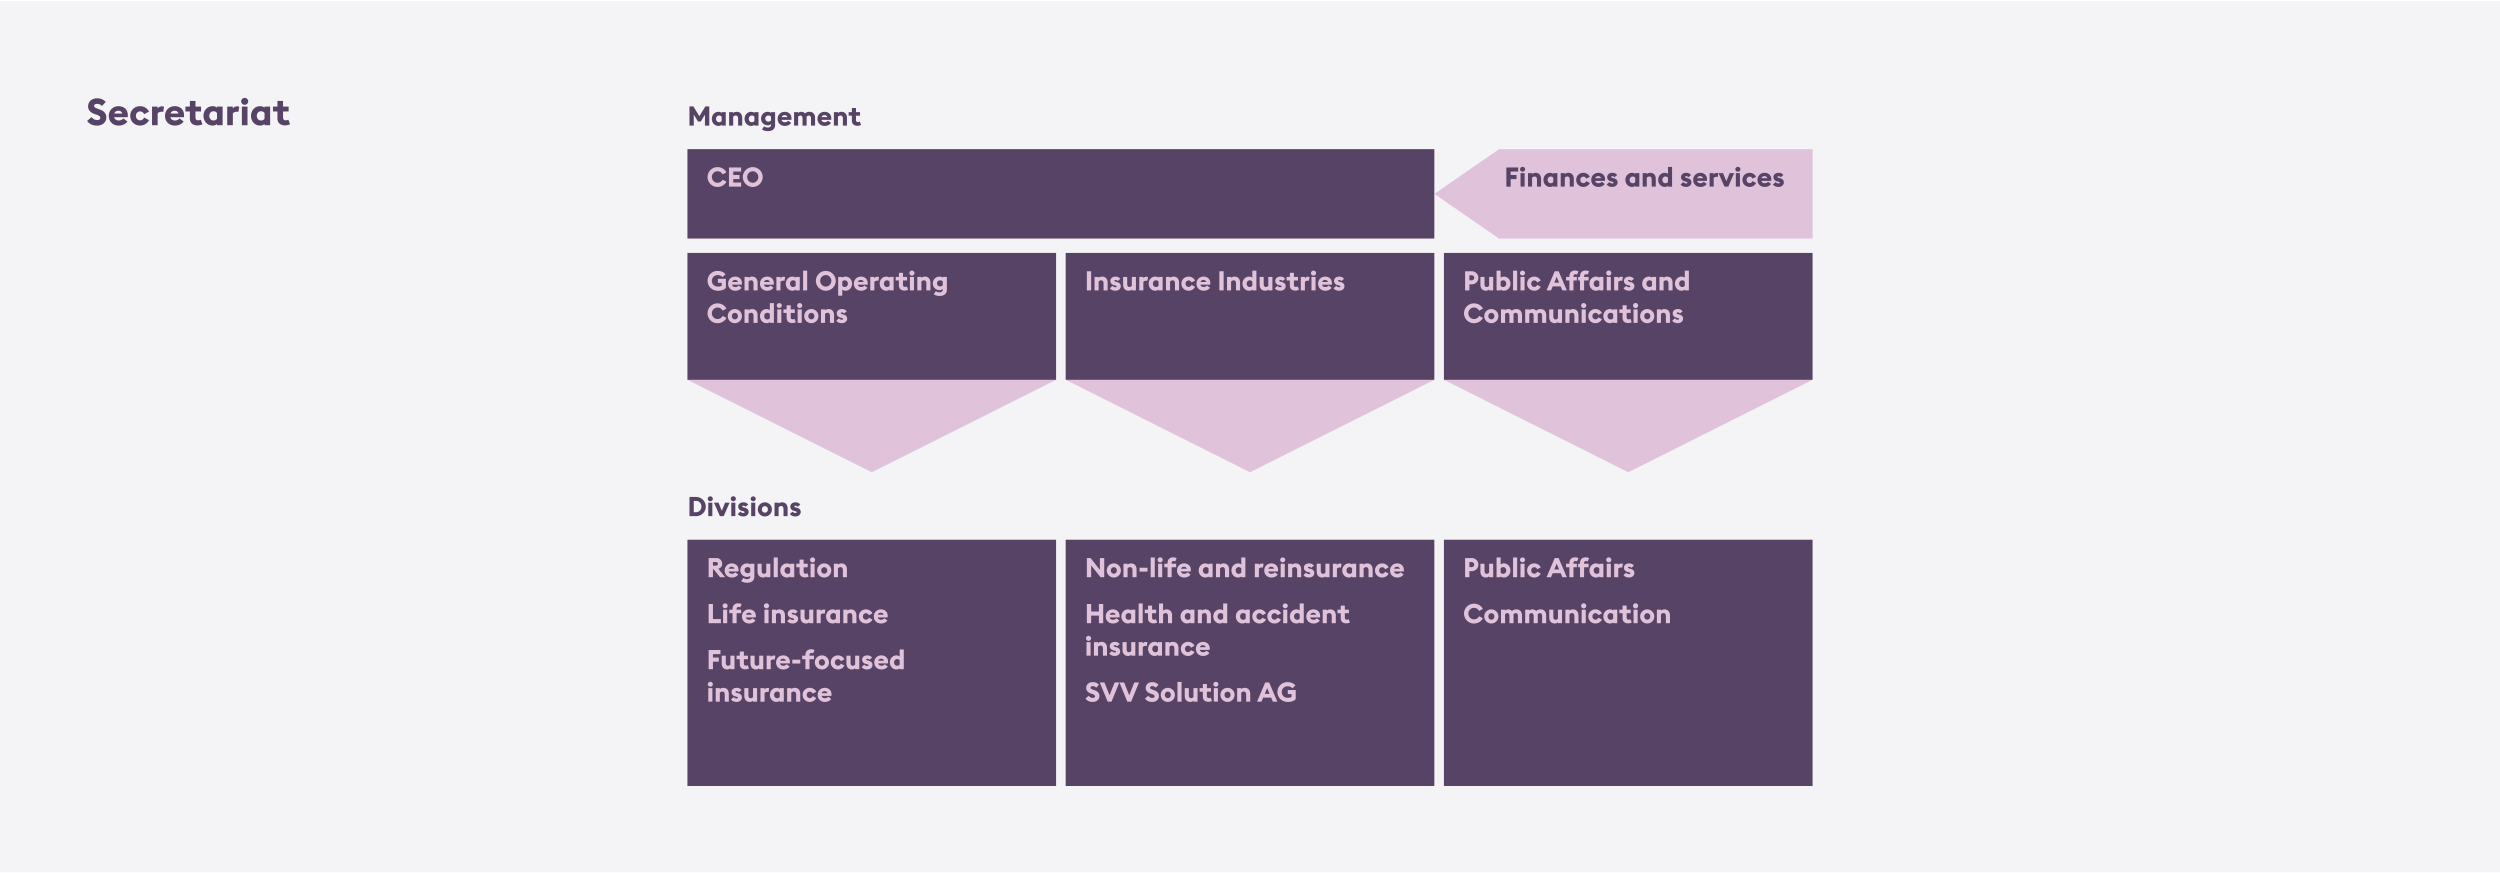
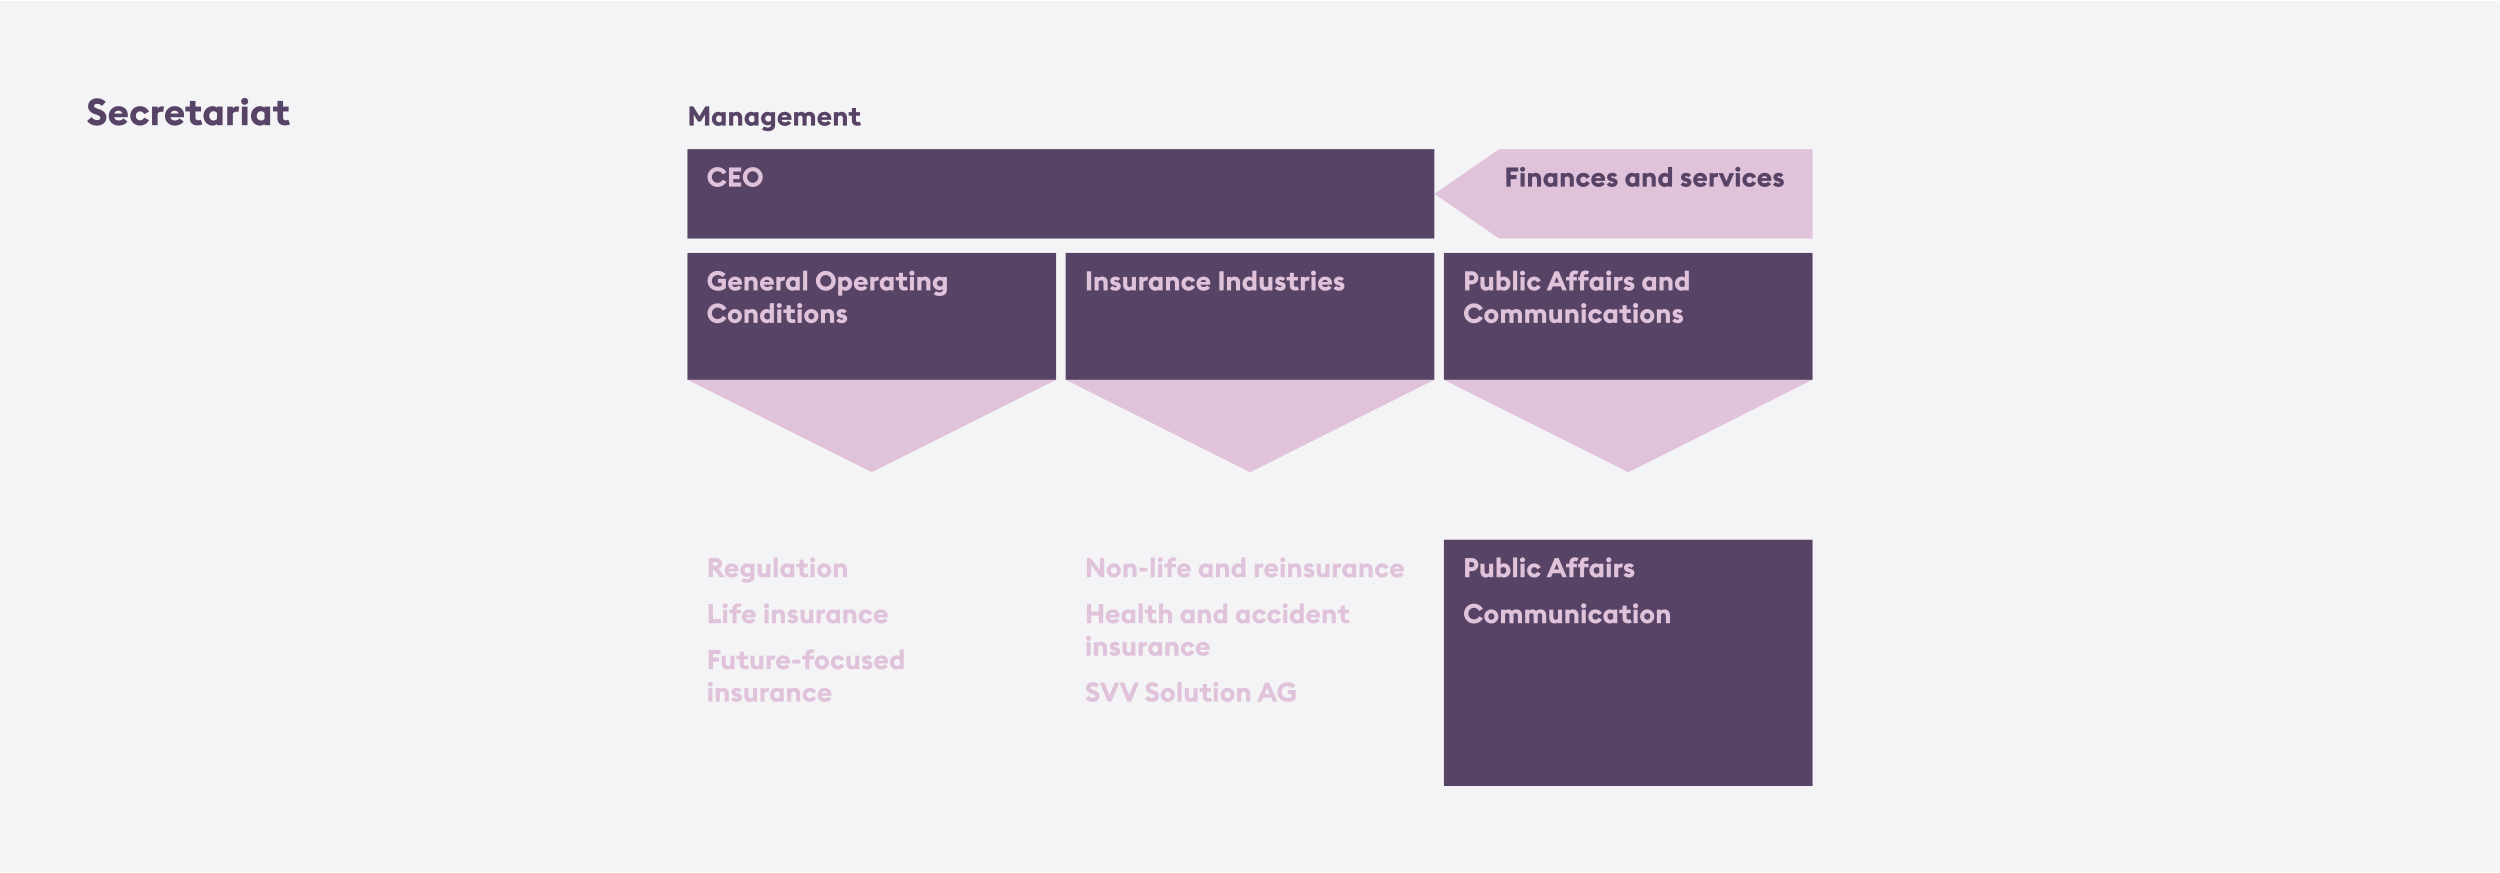
<svg xmlns="http://www.w3.org/2000/svg" viewBox="0 0 739.475 257.672" width="770" height="269">
  <defs>
    <style>.cls-1{isolation:isolate}.cls-2{fill:#e0c3da}.cls-3{fill:#f4f4f6}.cls-4{fill:#574365}</style>
  </defs>
  <g id="HG_und_Flächen">
    <path id="Pfad_112" class="cls-3" d="M0 0h739.475v257.672H0V0z" />
    <path class="cls-2" d="M536.14 43.778v26.475h-92.741l-19.14-13.238 19.14-13.237h92.74z" />
    <path id="Rechteck_103" class="cls-4" d="M203.336 43.778H424.26v26.45H203.336z" />
    <path class="cls-2" d="M369.738 139.365l54.522-27.346H315.215l54.523 27.346zM481.617 139.365l54.522-27.346H427.095l54.522 27.346zM257.858 139.365l54.523-27.346H203.336l54.522 27.346z" />
    <path id="Rechteck_103-3" class="cls-4" d="M203.336 74.48h109.045v37.539H203.336z" />
    <path id="Rechteck_103-4" class="cls-4" d="M315.215 74.48H424.26v37.539H315.215z" />
    <path id="Rechteck_103-5" class="cls-4" d="M427.095 74.48H536.14v37.539H427.095z" />
-     <path id="Rechteck_103-6" class="cls-4" d="M203.336 159.312h109.045v72.848H203.336z" />
-     <path id="Rechteck_103-7" class="cls-4" d="M315.215 159.312H424.26v72.848H315.215z" />
    <path id="Rechteck_103-8" class="cls-4" d="M427.095 159.312H536.14v72.848H427.095z" />
  </g>
  <g id="Text">
    <g class="cls-1">
      <path class="cls-4" d="M25.764 35.428l1.342-1.134c.374.561 1.045.892 1.618.892.583 0 .946-.275.946-.65 0-.395-.309-.67-1.09-.934l-.55-.187c-1.264-.43-1.968-1.189-1.968-2.256 0-1.518 1.132-2.41 2.695-2.41.945 0 1.793.298 2.518 1.08l-1.143 1.21a1.739 1.739 0 00-1.354-.65c-.472 0-.946.187-.946.594 0 .418.386.605 1.211.902l.55.198c1.133.407 1.87 1.155 1.86 2.333-.013 1.419-1.145 2.409-2.796 2.409-1.232 0-2.288-.517-2.893-1.397zM32.177 33.942c0-1.639 1.221-2.87 2.893-2.87 1.452 0 2.74.901 2.74 2.683 0 .143 0 .32-.034.583h-3.993c.099.66.715.969 1.342.969.639 0 1.123-.308 1.332-.627l1.231.924c-.516.726-1.43 1.21-2.584 1.21-1.618 0-2.927-1.1-2.927-2.872zm1.65-.692h2.332c-.142-.583-.648-.826-1.133-.826s-1.055.22-1.199.826zM38.523 33.942c0-1.683 1.31-2.87 2.927-2.87 1.145 0 2.156.648 2.63 1.605l-1.453.77c-.197-.473-.627-.825-1.177-.825-.693 0-1.254.54-1.254 1.32s.56 1.32 1.254 1.32c.55 0 .98-.351 1.177-.825l1.452.77c-.473.958-1.484 1.607-2.629 1.607-1.617 0-2.927-1.189-2.927-2.872zM44.97 31.192h1.66v.616c.178-.385.673-.682 1.223-.682.296 0 .56.066.67.11l-.252 1.551a1.39 1.39 0 00-.462-.066c-.386 0-.903.121-1.178.495v3.477H44.97v-5.501zM48.809 33.942c0-1.639 1.221-2.87 2.893-2.87 1.452 0 2.74.901 2.74 2.683 0 .143 0 .32-.034.583h-3.993c.099.66.715.969 1.342.969.639 0 1.123-.308 1.332-.627l1.231.924c-.516.726-1.43 1.21-2.585 1.21-1.617 0-2.926-1.1-2.926-2.872zm1.65-.692h2.332c-.143-.583-.648-.826-1.133-.826s-1.055.22-1.199.826zM56.157 34.68v-2.047h-1.32v-1.441h1.32V29.52h1.661v1.672h1.65v1.441h-1.65v1.705c0 .66.264.913.826.913.275 0 .583-.087.748-.175l.495 1.353c-.264.143-.913.33-1.486.33-1.31 0-2.244-.682-2.244-2.08zM60.183 33.942c0-1.529 1.078-2.87 2.707-2.87.55 0 1.011.197 1.297.461v-.341h1.662v5.5h-1.662v-.351c-.286.275-.748.473-1.297.473-1.63 0-2.707-1.342-2.707-2.872zm4.005.837v-1.684c-.232-.297-.529-.517-1.045-.517-.738 0-1.244.628-1.244 1.364 0 .738.506 1.365 1.244 1.365.516 0 .813-.22 1.044-.528zM67.212 31.192h1.661v.616c.177-.385.672-.682 1.222-.682.297 0 .56.066.67.11l-.252 1.551a1.39 1.39 0 00-.462-.066c-.386 0-.903.121-1.178.495v3.477h-1.661v-5.501zM71.337 29.63a1.04 1.04 0 012.079 0 1.04 1.04 0 01-2.08 0zm.209 1.562h1.661v5.5h-1.661v-5.5zM74.241 33.942c0-1.529 1.078-2.87 2.706-2.87.55 0 1.013.197 1.298.461v-.341h1.662v5.5h-1.662v-.351c-.285.275-.748.473-1.298.473-1.628 0-2.706-1.342-2.706-2.872zm4.004.837v-1.684c-.23-.297-.527-.517-1.045-.517-.737 0-1.243.628-1.243 1.364 0 .738.506 1.365 1.243 1.365.518 0 .815-.22 1.045-.528zM82.062 34.68v-2.047h-1.32v-1.441h1.32V29.52h1.66v1.672h1.651v1.441h-1.65v1.705c0 .66.264.913.825.913.275 0 .583-.087.748-.175l.495 1.353c-.264.143-.913.33-1.484.33-1.31 0-2.245-.682-2.245-2.08z" />
    </g>
    <g class="cls-1">
      <path class="cls-4" d="M203.935 31.148h1.16l1.766 2.895 1.775-2.895h1.16v5.677h-1.28V33.58l-1.231 2.03h-.832l-1.247-2.046v3.262h-1.271v-5.677zM210.55 34.826c0-1.111.784-2.087 1.968-2.087.4 0 .735.144.943.336v-.248h1.207v3.998h-1.207v-.256c-.208.2-.544.344-.943.344-1.184 0-1.967-.975-1.967-2.087zm2.911.608V34.21a.887.887 0 00-.76-.375c-.535 0-.903.456-.903.991s.368.992.904.992c.376 0 .591-.16.76-.384zM215.663 32.827h1.207v.288c.248-.232.616-.376 1.04-.376 1.039 0 1.623.728 1.623 1.807v2.28h-1.208v-2.072c0-.535-.216-.919-.68-.919-.311 0-.607.152-.775.368v2.622h-1.207v-3.998zM220.239 34.826c0-1.111.783-2.087 1.967-2.087.4 0 .735.144.943.336v-.248h1.207v3.998h-1.207v-.256c-.208.2-.544.344-.943.344-1.184 0-1.967-.975-1.967-2.087zm2.91.608V34.21a.886.886 0 00-.76-.375c-.535 0-.903.456-.903.991s.368.992.904.992c.375 0 .591-.16.759-.384zM225.39 37.944l.632-.903c.344.264.744.36 1.103.36.449 0 .936-.24.936-.776v-.231c-.208.2-.544.343-.959.343-1.144 0-1.999-.88-1.991-1.999.008-1.119.847-1.999 1.991-1.999.415 0 .751.144.959.336v-.248h1.207v3.782c0 1.455-1.135 1.847-2.126 1.847-.608 0-1.28-.136-1.751-.512zm2.671-2.686V34.21a.887.887 0 00-.76-.375c-.535 0-.943.368-.943.903s.408.904.943.904c.376 0 .592-.16.76-.384zM230.023 34.826c0-1.191.888-2.087 2.102-2.087 1.056 0 1.992.656 1.992 1.951 0 .104 0 .232-.025.424h-2.902c.072.48.52.704.976.704.463 0 .815-.224.967-.456l.896.672c-.376.528-1.04.88-1.88.88-1.175 0-2.126-.8-2.126-2.088zm1.2-.503h1.694c-.104-.424-.471-.6-.823-.6s-.767.16-.872.6zM239.884 34.778c0-.52-.143-.927-.632-.927a.835.835 0 00-.695.383c.024.12.032.208.032.328v2.263h-1.208v-2.047c0-.52-.143-.927-.63-.927-.265 0-.537.144-.665.344v2.63h-1.207v-3.998h1.207v.28c.192-.208.576-.368.928-.368.464 0 .839.184 1.12.488.23-.24.663-.488 1.286-.488 1.184 0 1.671.832 1.671 1.824v2.262h-1.207v-2.047zM241.798 34.826c0-1.191.888-2.087 2.103-2.087 1.056 0 1.991.656 1.991 1.951 0 .104 0 .232-.024.424h-2.903c.073.48.52.704.976.704.464 0 .815-.224.968-.456l.895.672c-.376.528-1.039.88-1.879.88-1.175 0-2.127-.8-2.127-2.088zm1.2-.503h1.695c-.105-.424-.472-.6-.823-.6-.353 0-.768.16-.872.6zM246.655 32.827h1.207v.288c.248-.232.615-.376 1.039-.376 1.04 0 1.623.728 1.623 1.807v2.28h-1.207v-2.072c0-.535-.216-.919-.68-.919-.311 0-.607.152-.775.368v2.622h-1.207v-3.998zM251.982 35.362v-1.487h-.96v-1.048h.96v-1.215h1.207v1.215h1.2v1.048h-1.2v1.24c0 .479.192.663.6.663.2 0 .423-.064.544-.128l.36.983c-.193.104-.664.24-1.08.24-.951 0-1.631-.496-1.631-1.511z" />
    </g>
    <g class="cls-1">
      <path class="cls-2" d="M209.284 52.033a2.937 2.937 0 012.935-2.934c1.183 0 2.166.615 2.654 1.55l-1.12.608c-.319-.567-.823-.927-1.534-.927-.928 0-1.656.784-1.656 1.703s.728 1.703 1.656 1.703c.711 0 1.215-.36 1.535-.927l1.119.608c-.488.935-1.471 1.55-2.654 1.55a2.936 2.936 0 01-2.935-2.934zM215.62 49.195h3.598v1.215h-2.326v1.015h1.846v1.216h-1.846v1.015h2.326v1.216h-3.598v-5.677zM219.724 52.033a2.937 2.937 0 012.935-2.934c1.615 0 2.934 1.319 2.934 2.934s-1.32 2.934-2.934 2.934a2.936 2.936 0 01-2.935-2.934zm4.582 0c0-.92-.728-1.703-1.647-1.703-.928 0-1.656.784-1.656 1.703s.728 1.703 1.656 1.703c.919 0 1.647-.783 1.647-1.703z" />
    </g>
    <g class="cls-1">
-       <path class="cls-4" d="M203.935 146.664h1.935c1.599 0 2.894 1.263 2.894 2.838s-1.295 2.839-2.894 2.839h-1.935v-5.677zm1.935 4.51c.96 0 1.607-.76 1.607-1.672s-.648-1.67-1.607-1.67h-.664v3.341h.664zM209.343 147.208a.756.756 0 011.511 0 .756.756 0 01-1.511 0zm.152 1.135h1.207v3.998h-1.207v-3.998zM211.19 148.343h1.336l.975 2.423.968-2.423h1.343l-1.751 3.998h-1.12l-1.75-3.998zM216.15 147.208a.756.756 0 011.512 0 .756.756 0 01-1.511 0zm.153 1.135h1.207v3.998h-1.207v-3.998zM218.215 151.709l.8-.728c.183.265.495.416.863.416.184 0 .368-.064.368-.224 0-.135-.072-.207-.488-.311l-.264-.064c-.76-.184-1.151-.672-1.135-1.312.016-.743.663-1.231 1.535-1.231.615 0 1.087.224 1.407.664l-.783.647a.771.771 0 00-.632-.32c-.152 0-.328.057-.328.209 0 .087.032.207.336.287l.368.096c.727.192 1.175.544 1.175 1.264 0 .775-.68 1.327-1.56 1.327-.695 0-1.294-.232-1.662-.72zM222.039 147.208a.756.756 0 011.51 0 .756.756 0 01-1.511 0zm.151 1.135h1.208v3.998h-1.208v-3.998zM224.143 150.342c0-1.175.951-2.087 2.103-2.087a2.086 2.086 0 110 4.174 2.086 2.086 0 01-2.103-2.087zm2.99 0c0-.568-.383-.96-.887-.96s-.888.392-.888.96.384.96.888.96.887-.392.887-.96zM229.095 148.343h1.207v.288c.248-.232.615-.376 1.04-.376 1.04 0 1.622.727 1.622 1.807v2.279h-1.207v-2.071c0-.536-.215-.92-.68-.92-.31 0-.607.152-.775.368v2.623h-1.207v-3.998zM233.623 151.709l.8-.728c.183.265.494.416.863.416.183 0 .367-.064.367-.224 0-.135-.071-.207-.487-.311l-.264-.064c-.76-.184-1.152-.672-1.136-1.312.017-.743.664-1.231 1.535-1.231.616 0 1.088.224 1.407.664l-.783.647a.77.77 0 00-.632-.32c-.152 0-.328.057-.328.209 0 .087.033.207.336.287l.368.096c.728.192 1.175.544 1.175 1.264 0 .775-.68 1.327-1.558 1.327-.696 0-1.295-.232-1.663-.72z" />
-     </g>
+       </g>
    <g class="cls-1">
      <path class="cls-2" d="M209.292 82.735c0-1.615 1.231-2.935 2.99-2.935 1.008 0 1.783.368 2.327.968l-.895.872a1.886 1.886 0 00-1.432-.608c-1.031 0-1.71.783-1.71 1.703 0 .967.679 1.703 1.79 1.703.449 0 .864-.08 1.104-.272v-.84h-1.112v-1.19h2.351v2.694c-.504.567-1.407.839-2.327.839-1.767 0-3.086-1.271-3.086-2.934zM215.364 83.574c0-1.191.888-2.087 2.103-2.087 1.055 0 1.991.656 1.991 1.951 0 .104 0 .232-.024.424h-2.903c.073.48.52.704.976.704.464 0 .815-.224.968-.456l.895.672c-.376.528-1.04.88-1.879.88-1.176 0-2.127-.8-2.127-2.088zm1.2-.503h1.695c-.105-.424-.472-.6-.824-.6s-.768.16-.872.6zM220.22 81.575h1.207v.288c.248-.232.616-.376 1.04-.376 1.039 0 1.623.728 1.623 1.807v2.28h-1.208v-2.072c0-.535-.216-.919-.68-.919-.311 0-.607.152-.775.368v2.622h-1.207v-3.998zM224.796 83.574c0-1.191.888-2.087 2.102-2.087 1.056 0 1.992.656 1.992 1.951 0 .104 0 .232-.025.424h-2.902c.072.48.52.704.975.704.464 0 .816-.224.968-.456l.896.672c-.376.528-1.04.88-1.88.88-1.175 0-2.126-.8-2.126-2.088zm1.2-.503h1.694c-.104-.424-.471-.6-.824-.6-.351 0-.767.16-.87.6zM229.651 81.575h1.208v.448c.128-.28.488-.496.888-.496.216 0 .407.048.487.08l-.183 1.128a1.008 1.008 0 00-.336-.048c-.28 0-.656.088-.856.36v2.526h-1.208v-3.998zM232.436 83.574c0-1.111.784-2.087 1.966-2.087.4 0 .737.144.945.336v-.248h1.207v3.998h-1.207v-.256c-.208.2-.544.344-.945.344-1.182 0-1.966-.975-1.966-2.087zm2.91.608v-1.224a.887.887 0 00-.76-.375c-.535 0-.902.456-.902.991s.367.992.903.992c.376 0 .592-.16.76-.384zM237.548 79.736h1.207v5.837h-1.207v-5.837zM241.331 82.735a2.937 2.937 0 012.935-2.935c1.615 0 2.934 1.32 2.934 2.935s-1.32 2.934-2.934 2.934a2.936 2.936 0 01-2.935-2.934zm4.582 0c0-.92-.727-1.703-1.647-1.703-.928 0-1.656.783-1.656 1.703s.728 1.703 1.656 1.703c.92 0 1.647-.784 1.647-1.703zM247.923 81.575h1.208v.248c.208-.192.543-.336.943-.336 1.184 0 1.967.976 1.967 2.087s-.783 2.087-1.967 2.087c-.4 0-.735-.144-.943-.344v1.808h-1.208v-5.55zm2.87 2c0-.536-.367-.992-.902-.992a.887.887 0 00-.76.375v1.224c.168.224.384.384.76.384.535 0 .903-.456.903-.992zM252.563 83.574c0-1.191.888-2.087 2.103-2.087 1.056 0 1.991.656 1.991 1.951 0 .104 0 .232-.024.424h-2.903c.073.48.52.704.976.704.464 0 .815-.224.968-.456l.895.672c-.376.528-1.04.88-1.879.88-1.175 0-2.127-.8-2.127-2.088zm1.2-.503h1.695c-.104-.424-.472-.6-.824-.6s-.768.16-.871.6zM257.419 81.575h1.208v.448c.128-.28.487-.496.888-.496.215 0 .407.048.487.08l-.184 1.128a1.008 1.008 0 00-.336-.048c-.28 0-.656.088-.855.36v2.526h-1.208v-3.998zM260.203 83.574c0-1.111.784-2.087 1.967-2.087.4 0 .736.144.944.336v-.248h1.207v3.998h-1.207v-.256c-.208.2-.544.344-.944.344-1.183 0-1.967-.975-1.967-2.087zm2.911.608v-1.224a.887.887 0 00-.76-.375c-.536 0-.903.456-.903.991s.367.992.903.992c.376 0 .592-.16.76-.384zM265.89 84.11v-1.487h-.958v-1.048h.959V80.36h1.208v1.215h1.199v1.048h-1.2v1.24c0 .479.192.663.6.663.2 0 .424-.064.544-.128l.36.983c-.193.104-.664.24-1.08.24-.952 0-1.631-.496-1.631-1.511zM268.987 80.44a.756.756 0 011.511 0 .755.755 0 01-1.51 0zm.152 1.135h1.208v3.998h-1.208v-3.998zM271.339 81.575h1.208v.288c.248-.232.615-.376 1.039-.376 1.039 0 1.623.728 1.623 1.807v2.28h-1.207v-2.072c0-.535-.216-.919-.68-.919-.311 0-.607.152-.775.368v2.622h-1.208v-3.998zM276.195 86.692l.632-.903a1.8 1.8 0 001.104.36c.447 0 .934-.24.934-.775v-.232c-.207.2-.543.343-.959.343-1.143 0-1.999-.879-1.991-1.999.008-1.119.848-1.999 1.991-1.999.416 0 .752.144.96.336v-.248h1.207v3.782c0 1.455-1.135 1.847-2.127 1.847-.607 0-1.279-.136-1.75-.512zm2.67-2.686v-1.048a.885.885 0 00-.759-.375c-.536 0-.943.368-.943.903s.407.904.943.904c.375 0 .592-.16.76-.384zM209.284 92.335a2.937 2.937 0 012.935-2.935c1.182 0 2.166.616 2.654 1.552l-1.12.608c-.32-.568-.823-.928-1.534-.928-.928 0-1.656.784-1.656 1.703s.728 1.703 1.656 1.703c.71 0 1.215-.36 1.535-.928l1.119.608c-.488.936-1.472 1.552-2.654 1.552a2.937 2.937 0 01-2.935-2.935zM215.269 93.174c0-1.175.95-2.087 2.102-2.087a2.086 2.086 0 110 4.174 2.086 2.086 0 01-2.102-2.087zm2.99 0c0-.567-.384-.96-.888-.96s-.888.393-.888.96c0 .568.384.96.888.96s.888-.392.888-.96zM220.22 91.176h1.208v.287c.248-.232.615-.376 1.039-.376 1.039 0 1.623.728 1.623 1.808v2.278h-1.207v-2.07c0-.536-.216-.92-.68-.92-.311 0-.607.152-.775.368v2.622h-1.208v-3.997zM224.796 93.174c0-1.111.783-2.087 1.967-2.087.4 0 .735.144.943.336v-2.087h1.207v5.837h-1.207v-.256c-.208.2-.544.344-.943.344-1.184 0-1.967-.975-1.967-2.087zm2.91.608V92.56a.887.887 0 00-.76-.376c-.535 0-.903.456-.903.991s.368.992.903.992c.376 0 .592-.16.76-.384zM229.756 90.04a.756.756 0 011.51 0 .756.756 0 01-1.51 0zm.151 1.136h1.208v3.997h-1.208v-3.997zM232.684 93.71v-1.487h-.96v-1.047h.96V89.96h1.207v1.216h1.199v1.047h-1.2v1.24c0 .479.193.663.6.663.2 0 .424-.064.544-.128l.36.983c-.192.104-.664.24-1.08.24-.95 0-1.63-.495-1.63-1.511zM235.78 90.04a.756.756 0 011.511 0 .756.756 0 01-1.512 0zm.152 1.136h1.207v3.997h-1.207v-3.997zM237.884 93.174c0-1.175.951-2.087 2.102-2.087s2.104.912 2.104 2.087-.952 2.087-2.104 2.087-2.102-.911-2.102-2.087zm2.99 0c0-.567-.384-.96-.888-.96-.503 0-.886.393-.886.96 0 .568.383.96.886.96.504 0 .888-.392.888-.96zM242.835 91.176h1.208v.287c.248-.232.615-.376 1.039-.376 1.04 0 1.623.728 1.623 1.808v2.278h-1.207v-2.07c0-.536-.216-.92-.68-.92-.311 0-.607.152-.775.368v2.622h-1.208v-3.997zM247.364 94.542l.8-.728c.184.264.495.416.863.416.184 0 .368-.064.368-.224 0-.136-.072-.208-.488-.312l-.263-.064c-.76-.184-1.152-.672-1.136-1.311.015-.744.664-1.232 1.535-1.232.615 0 1.088.225 1.407.664l-.783.648c-.185-.232-.4-.32-.632-.32-.152 0-.328.056-.328.208 0 .088.032.208.336.288l.368.096c.728.192 1.175.543 1.175 1.263 0 .775-.68 1.327-1.559 1.327-.696 0-1.296-.232-1.663-.72z" />
    </g>
    <g class="cls-1">
      <path class="cls-2" d="M321.482 79.896h1.272v5.677h-1.272v-5.677zM323.755 81.575h1.207v.288c.248-.232.616-.376 1.04-.376 1.039 0 1.623.728 1.623 1.807v2.28h-1.208v-2.072c0-.535-.216-.919-.68-.919-.311 0-.607.152-.775.368v2.622h-1.207v-3.998zM328.283 84.941l.799-.727c.185.264.496.416.864.416.184 0 .367-.064.367-.224 0-.136-.07-.208-.487-.312l-.264-.064c-.76-.184-1.15-.672-1.135-1.311.015-.744.664-1.232 1.535-1.232.615 0 1.087.224 1.407.664l-.783.648c-.185-.232-.4-.32-.632-.32-.152 0-.328.056-.328.208 0 .088.032.208.336.288l.368.096c.728.192 1.175.543 1.175 1.263 0 .775-.68 1.327-1.559 1.327-.696 0-1.296-.232-1.663-.72zM335.992 85.573h-1.207v-.272c-.248.232-.615.36-.928.36-1.063 0-1.646-.727-1.646-1.807v-2.279h1.207v2.071c0 .536.2.92.695.92.216 0 .489-.136.672-.368v-2.623h1.207v3.998zM336.986 81.575h1.208v.448c.128-.28.488-.496.887-.496.217 0 .408.048.488.08l-.183 1.128a1.008 1.008 0 00-.336-.048c-.28 0-.656.088-.856.36v2.526h-1.208v-3.998zM339.77 83.574c0-1.111.785-2.087 1.967-2.087.4 0 .737.144.944.336v-.248h1.208v3.998h-1.208v-.256c-.207.2-.543.344-.944.344-1.182 0-1.966-.975-1.966-2.087zm2.91.608v-1.224a.885.885 0 00-.758-.375c-.536 0-.904.456-.904.991s.368.992.904.992c.375 0 .592-.16.759-.384zM344.883 81.575h1.207v.288c.248-.232.616-.376 1.04-.376 1.039 0 1.623.728 1.623 1.807v2.28h-1.208v-2.072c0-.535-.216-.919-.68-.919-.311 0-.607.152-.775.368v2.622h-1.207v-3.998zM349.459 83.574c0-1.223.951-2.087 2.127-2.087.831 0 1.566.472 1.91 1.168l-1.055.56c-.144-.344-.456-.6-.855-.6-.504 0-.912.392-.912.96 0 .567.408.959.912.959.4 0 .71-.256.855-.6l1.055.56a2.129 2.129 0 01-1.91 1.167c-1.176 0-2.127-.863-2.127-2.087zM353.906 83.574c0-1.191.888-2.087 2.104-2.087 1.054 0 1.99.656 1.99 1.951 0 .104 0 .232-.023.424h-2.903c.072.48.52.704.975.704.464 0 .816-.224.968-.456l.895.672c-.376.528-1.039.88-1.879.88-1.175 0-2.127-.8-2.127-2.088zm1.2-.503h1.695c-.104-.424-.472-.6-.823-.6s-.768.16-.873.6zM360.666 79.896h1.272v5.677h-1.272v-5.677zM362.938 81.575h1.208v.288c.248-.232.615-.376 1.039-.376 1.04 0 1.623.728 1.623 1.807v2.28H365.6v-2.072c0-.535-.216-.919-.68-.919-.312 0-.608.152-.775.368v2.622h-1.208v-3.998zM367.514 83.574c0-1.111.783-2.087 1.966-2.087.4 0 .736.144.944.336v-2.087h1.208v5.837h-1.208v-.256c-.208.2-.543.344-.944.344-1.183 0-1.966-.975-1.966-2.087zm2.91.608v-1.224a.887.887 0 00-.76-.375c-.535 0-.903.456-.903.991s.368.992.903.992c.376 0 .592-.16.76-.384zM376.36 85.573h-1.208v-.272c-.248.232-.616.36-.927.36-1.064 0-1.647-.727-1.647-1.807v-2.279h1.207v2.071c0 .536.2.92.695.92.216 0 .489-.136.672-.368v-2.623h1.207v3.998zM377.066 84.941l.8-.727c.184.264.495.416.863.416.184 0 .369-.064.369-.224 0-.136-.073-.208-.489-.312l-.263-.064c-.76-.184-1.152-.672-1.136-1.311.017-.744.664-1.232 1.535-1.232.616 0 1.088.224 1.407.664l-.783.648a.771.771 0 00-.632-.32c-.151 0-.328.056-.328.208 0 .088.032.208.336.288l.368.096c.728.192 1.175.543 1.175 1.263 0 .775-.679 1.327-1.559 1.327-.695 0-1.295-.232-1.663-.72zM381.521 84.11v-1.487h-.959v-1.048h.96V80.36h1.207v1.215h1.2v1.048h-1.2v1.24c0 .479.192.663.6.663.2 0 .423-.064.543-.128l.36.983c-.192.104-.664.24-1.08.24-.95 0-1.63-.496-1.63-1.511zM384.77 81.575h1.208v.448c.127-.28.487-.496.887-.496.216 0 .407.048.488.08l-.184 1.128a1.008 1.008 0 00-.336-.048c-.28 0-.655.088-.855.36v2.526h-1.207v-3.998zM387.77 80.44a.756.756 0 011.511 0 .756.756 0 01-1.512 0zm.152 1.135h1.207v3.998h-1.207v-3.998zM389.882 83.574c0-1.191.888-2.087 2.102-2.087 1.056 0 1.992.656 1.992 1.951 0 .104 0 .232-.025.424h-2.902c.072.48.52.704.975.704.464 0 .816-.224.968-.456l.896.672c-.376.528-1.04.88-1.88.88-1.175 0-2.126-.8-2.126-2.088zm1.2-.503h1.694c-.104-.424-.471-.6-.823-.6s-.767.16-.872.6zM394.45 84.941l.8-.727c.184.264.495.416.863.416.184 0 .367-.064.367-.224 0-.136-.07-.208-.487-.312l-.264-.064c-.76-.184-1.15-.672-1.135-1.311.016-.744.664-1.232 1.535-1.232.616 0 1.088.224 1.407.664l-.783.648a.77.77 0 00-.632-.32c-.152 0-.328.056-.328.208 0 .088.032.208.336.288l.368.096c.728.192 1.175.543 1.175 1.263 0 .775-.68 1.327-1.559 1.327-.695 0-1.295-.232-1.663-.72z" />
    </g>
    <g class="cls-1">
      <path class="cls-2" d="M435.288 83.774h-.655v1.8h-1.272v-5.678h1.927c1.144 0 2 .848 2 1.943s-.856 1.935-2 1.935zm-.016-2.678h-.64v1.487h.64c.457 0 .784-.328.784-.744 0-.423-.327-.743-.784-.743zM441.67 85.573h-1.206v-.272c-.248.232-.616.36-.928.36-1.063 0-1.647-.727-1.647-1.807v-2.279h1.208v2.071c0 .536.2.92.695.92.216 0 .488-.136.672-.368v-2.623h1.207v3.998zM443.873 85.317v.256h-1.207v-5.837h1.207v2.087c.208-.192.544-.336.943-.336 1.184 0 1.967.976 1.967 2.087s-.783 2.087-1.967 2.087c-.399 0-.735-.144-.943-.344zm1.663-1.743c0-.535-.368-.991-.903-.991a.887.887 0 00-.76.375v1.224c.168.224.384.384.76.384.535 0 .903-.456.903-.992zM447.546 79.736h1.207v5.837h-1.207v-5.837zM449.593 80.44a.756.756 0 011.51 0 .756.756 0 01-1.51 0zm.152 1.135h1.207v3.998h-1.207v-3.998zM451.705 83.574c0-1.223.951-2.087 2.127-2.087a2.13 2.13 0 011.911 1.168l-1.055.56c-.144-.344-.457-.6-.856-.6-.504 0-.912.392-.912.96 0 .567.408.959.912.959.4 0 .712-.256.856-.6l1.055.56a2.13 2.13 0 01-1.911 1.167c-1.176 0-2.127-.863-2.127-2.087zM459.88 79.896h1.151l2.43 5.677h-1.326l-.504-1.199h-2.35l-.505 1.2h-1.327l2.43-5.678zm1.287 3.375l-.712-1.711-.71 1.71h1.422zM464.209 82.623h-.976v-1.048h.976v-.223c0-.872.52-1.664 1.623-1.664.504 0 .863.136 1.071.24l-.44.984a.943.943 0 00-.47-.136c-.353 0-.577.232-.577.576v.223h1.008v1.048h-1.008v2.95h-1.207v-2.95zm3.143 0h-.552v-1.048h.552v-.223c0-.872.52-1.664 1.623-1.664.503 0 .863.136 1.07.24l-.44.984a.94.94 0 00-.471-.136c-.352 0-.575.232-.575.576v.223h1.335v1.048h-1.335v2.95h-1.207v-2.95zM470.146 83.574c0-1.111.783-2.087 1.966-2.087.4 0 .736.144.944.336v-.248h1.208v3.998h-1.208v-.256c-.208.2-.544.344-.944.344-1.183 0-1.966-.975-1.966-2.087zm2.91.608v-1.224a.887.887 0 00-.76-.375c-.535 0-.903.456-.903.991s.368.992.903.992c.376 0 .592-.16.76-.384zM475.105 80.44a.756.756 0 011.512 0 .756.756 0 01-1.512 0zm.153 1.135h1.207v3.998h-1.207v-3.998zM477.457 81.575h1.207v.448c.128-.28.487-.496.888-.496.216 0 .407.048.487.08l-.184 1.128a1.008 1.008 0 00-.335-.048c-.28 0-.656.088-.856.36v2.526h-1.207v-3.998zM480.209 84.941l.8-.727c.183.264.495.416.863.416.184 0 .368-.064.368-.224 0-.136-.072-.208-.488-.312l-.264-.064c-.76-.184-1.151-.672-1.135-1.311.016-.744.664-1.232 1.535-1.232.616 0 1.088.224 1.407.664l-.783.648a.771.771 0 00-.632-.32c-.151 0-.328.056-.328.208 0 .088.032.208.336.288l.368.096c.727.192 1.175.543 1.175 1.263 0 .775-.679 1.327-1.559 1.327-.695 0-1.296-.232-1.663-.72zM485.745 83.574c0-1.111.783-2.087 1.967-2.087.4 0 .735.144.943.336v-.248h1.208v3.998h-1.208v-.256c-.208.2-.544.344-.943.344-1.184 0-1.967-.975-1.967-2.087zm2.91.608v-1.224a.887.887 0 00-.76-.375c-.535 0-.903.456-.903.991s.368.992.904.992c.375 0 .591-.16.76-.384zM490.857 81.575h1.207v.288c.248-.232.616-.376 1.04-.376 1.04 0 1.623.728 1.623 1.807v2.28h-1.207v-2.072c0-.535-.216-.919-.68-.919-.312 0-.608.152-.776.368v2.622h-1.207v-3.998zM495.433 83.574c0-1.111.783-2.087 1.966-2.087.4 0 .736.144.944.336v-2.087h1.208v5.837h-1.208v-.256c-.208.2-.544.344-.944.344-1.183 0-1.966-.975-1.966-2.087zm2.91.608v-1.224a.887.887 0 00-.76-.375c-.535 0-.903.456-.903.991s.368.992.903.992c.376 0 .592-.16.76-.384zM433.042 92.335a2.936 2.936 0 012.934-2.935c1.183 0 2.167.616 2.655 1.552l-1.12.608c-.32-.568-.824-.928-1.535-.928-.927 0-1.655.784-1.655 1.703s.728 1.703 1.655 1.703c.712 0 1.215-.36 1.535-.928l1.12.608c-.488.936-1.472 1.552-2.655 1.552a2.936 2.936 0 01-2.934-2.935zM439.025 93.174c0-1.175.952-2.087 2.103-2.087a2.087 2.087 0 110 4.174 2.086 2.086 0 01-2.103-2.087zm2.99 0c0-.567-.383-.96-.887-.96s-.888.393-.888.96c0 .568.384.96.888.96s.888-.392.888-.96zM448.982 93.126c0-.52-.143-.927-.631-.927a.834.834 0 00-.696.384c.024.12.033.208.033.328v2.262h-1.209v-2.047c0-.52-.143-.927-.631-.927-.264 0-.536.144-.663.344v2.63h-1.207v-3.997h1.207v.28c.191-.208.575-.369.927-.369.464 0 .84.184 1.12.488.23-.24.663-.488 1.287-.488 1.183 0 1.67.832 1.67 1.824v2.262h-1.207v-2.047zM456.143 93.126c0-.52-.144-.927-.632-.927a.834.834 0 00-.696.384c.024.12.033.208.033.328v2.262h-1.208v-2.047c0-.52-.144-.927-.632-.927-.264 0-.535.144-.663.344v2.63h-1.207v-3.997h1.207v.28c.191-.208.575-.369.927-.369.464 0 .84.184 1.12.488.231-.24.663-.488 1.287-.488 1.183 0 1.67.832 1.67 1.824v2.262h-1.206v-2.047zM462.031 95.173h-1.207v-.272c-.248.232-.616.36-.928.36-1.063 0-1.646-.727-1.646-1.807v-2.278h1.207v2.07c0 .536.2.92.695.92.216 0 .489-.136.672-.368v-2.622h1.207v3.997zM463.025 91.176h1.207v.287c.248-.232.616-.376 1.04-.376 1.04 0 1.623.728 1.623 1.808v2.278h-1.207v-2.07c0-.536-.216-.92-.68-.92-.312 0-.608.152-.776.368v2.622h-1.207v-3.997zM467.69 90.04a.756.756 0 011.511 0 .756.756 0 01-1.512 0zm.152 1.136h1.207v3.997h-1.207v-3.997zM469.8 93.174c0-1.223.952-2.087 2.128-2.087.83 0 1.567.473 1.91 1.168l-1.055.56c-.143-.344-.456-.6-.855-.6-.504 0-.912.392-.912.96 0 .567.408.959.912.959.4 0 .712-.256.855-.6l1.056.56a2.13 2.13 0 01-1.911 1.167c-1.176 0-2.127-.863-2.127-2.087zM474.249 93.174c0-1.111.783-2.087 1.967-2.087.4 0 .735.144.943.336v-.247h1.208v3.997h-1.208v-.256c-.208.2-.544.344-.943.344-1.184 0-1.967-.975-1.967-2.087zm2.91.608V92.56a.887.887 0 00-.76-.376c-.535 0-.903.456-.903.991s.368.992.903.992c.376 0 .592-.16.76-.384zM479.937 93.71v-1.487h-.96v-1.047h.96V89.96h1.207v1.216h1.2v1.047h-1.2v1.24c0 .479.192.663.6.663.2 0 .423-.064.543-.128l.36.983c-.192.104-.664.24-1.08.24-.95 0-1.63-.495-1.63-1.511zM483.033 90.04a.756.756 0 011.512 0 .756.756 0 01-1.512 0zm.153 1.136h1.207v3.997h-1.207v-3.997zM485.137 93.174c0-1.175.95-2.087 2.102-2.087a2.086 2.086 0 110 4.174 2.086 2.086 0 01-2.102-2.087zm2.99 0c0-.567-.384-.96-.888-.96s-.887.393-.887.96c0 .568.383.96.887.96s.888-.392.888-.96zM490.089 91.176h1.207v.287c.248-.232.615-.376 1.039-.376 1.04 0 1.623.728 1.623 1.808v2.278h-1.207v-2.07c0-.536-.216-.92-.68-.92-.311 0-.607.152-.775.368v2.622h-1.207v-3.997zM494.617 94.542l.8-.728c.184.264.495.416.863.416.184 0 .368-.064.368-.224 0-.136-.072-.208-.488-.312l-.264-.064c-.76-.184-1.15-.672-1.135-1.311.016-.744.664-1.232 1.535-1.232.616 0 1.088.225 1.407.664l-.783.648a.771.771 0 00-.632-.32c-.151 0-.328.056-.328.208 0 .088.032.208.336.288l.368.096c.728.192 1.175.543 1.175 1.263 0 .775-.679 1.327-1.559 1.327-.695 0-1.296-.232-1.663-.72z" />
    </g>
    <g class="cls-1">
      <path class="cls-2" d="M209.611 164.729h2.239c1.07 0 1.76.767 1.76 1.71 0 .736-.393 1.207-1.112 1.463l2.007 2.503h-1.527l-1.887-2.343h-.208v2.343h-1.272v-5.676zm2.087 2.254c.376 0 .648-.215.648-.544 0-.343-.272-.543-.648-.543h-.815v1.087h.815zM214.355 168.406c0-1.191.888-2.087 2.103-2.087 1.056 0 1.991.657 1.991 1.952 0 .103 0 .231-.024.423h-2.903c.073.48.52.703.976.703.464 0 .815-.223.968-.455l.895.671c-.376.529-1.04.88-1.879.88-1.175 0-2.127-.8-2.127-2.087zm1.2-.504h1.695c-.104-.423-.472-.6-.824-.6s-.768.16-.871.6zM219.251 171.524l.632-.903c.344.264.744.36 1.103.36.449 0 .936-.24.936-.776v-.231c-.208.2-.544.343-.96.343-1.143 0-1.998-.88-1.99-1.999s.847-1.999 1.99-1.999c.416 0 .752.145.96.336v-.248h1.207v3.782c0 1.456-1.135 1.847-2.127 1.847-.607 0-1.28-.136-1.751-.512zm2.67-2.686v-1.047a.887.887 0 00-.759-.376c-.535 0-.943.368-.943.903 0 .536.408.904.943.904.376 0 .592-.16.76-.384zM227.857 170.405h-1.207v-.271c-.248.231-.616.36-.927.36-1.064 0-1.648-.728-1.648-1.807v-2.28h1.208v2.072c0 .535.2.918.696.918.215 0 .487-.135.671-.367v-2.623h1.207v3.998zM228.85 164.568h1.209v5.837h-1.208v-5.837zM230.812 168.406c0-1.111.783-2.087 1.966-2.087.4 0 .736.145.944.336v-.248h1.207v3.998h-1.207v-.256c-.208.2-.544.344-.944.344-1.183 0-1.966-.975-1.966-2.087zm2.91.608v-1.223a.887.887 0 00-.76-.376c-.535 0-.903.456-.903.991 0 .536.368.991.903.991.376 0 .592-.159.76-.383zM236.499 168.942v-1.487h-.96v-1.048h.96v-1.215h1.207v1.215h1.2v1.048h-1.2v1.24c0 .479.192.662.6.662.2 0 .423-.063.544-.128l.359.984c-.191.104-.663.24-1.08.24-.95 0-1.63-.496-1.63-1.51zM239.595 165.272a.756.756 0 011.511 0 .756.756 0 01-1.512 0zm.152 1.135h1.207v3.998h-1.207v-3.998zM241.7 168.406c0-1.175.95-2.087 2.102-2.087a2.086 2.086 0 110 4.174 2.086 2.086 0 01-2.103-2.087zm2.99 0c0-.567-.384-.959-.888-.959s-.888.392-.888.96.384.96.888.96.887-.393.887-.96zM246.65 166.407h1.208v.288c.248-.231.616-.376 1.04-.376 1.039 0 1.623.728 1.623 1.808v2.278h-1.208v-2.071c0-.535-.215-.919-.68-.919-.31 0-.607.151-.775.368v2.622h-1.208v-3.998zM209.611 178.328h1.272v4.461h2.35v1.216h-3.622v-5.677zM213.731 178.872a.756.756 0 011.511 0 .756.756 0 01-1.51 0zm.152 1.135h1.208v3.998h-1.208v-3.998zM216.675 181.055h-.96v-1.048h.96v-.224c0-.87.52-1.663 1.623-1.663.504 0 .864.136 1.071.24l-.44.984a.938.938 0 00-.471-.137c-.352 0-.575.232-.575.576v.224h1.335v1.048h-1.335v2.95h-1.208v-2.95zM219.467 182.006c0-1.192.887-2.087 2.103-2.087 1.055 0 1.99.656 1.99 1.951 0 .104 0 .232-.023.424h-2.902c.071.48.52.703.975.703.463 0 .816-.224.967-.455l.896.67c-.376.53-1.04.88-1.88.88-1.174 0-2.126-.799-2.126-2.086zm1.199-.504h1.695c-.103-.424-.471-.6-.823-.6s-.767.16-.872.6zM225.97 178.872a.756.756 0 011.512 0 .756.756 0 01-1.512 0zm.153 1.135h1.207v3.998h-1.207v-3.998zM228.322 180.007h1.208v.288c.248-.232.616-.376 1.04-.376 1.038 0 1.622.727 1.622 1.808v2.278h-1.207v-2.071c0-.536-.215-.92-.68-.92-.31 0-.607.152-.775.369v2.622h-1.208v-3.998zM232.852 183.373l.798-.727c.185.263.496.416.865.416.183 0 .367-.065.367-.224 0-.137-.071-.208-.487-.313l-.264-.063c-.76-.185-1.152-.672-1.136-1.312.016-.743.664-1.231 1.535-1.231.616 0 1.088.224 1.407.664l-.783.647c-.184-.232-.4-.32-.632-.32-.152 0-.328.057-.328.208 0 .088.033.208.336.288l.368.096c.728.192 1.175.544 1.175 1.264 0 .775-.68 1.327-1.558 1.327-.697 0-1.296-.232-1.663-.72zM240.56 184.005h-1.206v-.272c-.249.232-.617.36-.928.36-1.064 0-1.648-.728-1.648-1.807v-2.28h1.208v2.072c0 .535.2.92.696.92.215 0 .487-.137.672-.368v-2.623h1.207v3.998zM241.555 180.007h1.207v.448c.128-.28.488-.496.887-.496.216 0 .409.048.488.08l-.184 1.127a1.022 1.022 0 00-.336-.048c-.28 0-.655.088-.855.36v2.527h-1.207v-3.998zM244.339 182.006c0-1.111.783-2.087 1.967-2.087.4 0 .735.144.943.336v-.248h1.207v3.998h-1.207v-.256c-.208.2-.544.344-.943.344-1.184 0-1.967-.976-1.967-2.087zm2.91.607v-1.222a.887.887 0 00-.76-.376c-.535 0-.903.456-.903.99 0 .537.368.992.903.992.376 0 .592-.16.76-.384zM249.45 180.007h1.208v.288c.248-.232.615-.376 1.04-.376 1.038 0 1.622.727 1.622 1.808v2.278h-1.207v-2.071c0-.536-.216-.92-.68-.92-.31 0-.607.152-.775.369v2.622h-1.208v-3.998zM254.026 182.006c0-1.224.953-2.087 2.127-2.087.832 0 1.568.472 1.911 1.168l-1.055.56c-.144-.344-.455-.6-.856-.6-.504 0-.91.391-.91.959s.406.96.91.96c.4 0 .712-.256.856-.6l1.055.56a2.13 2.13 0 01-1.91 1.167c-1.175 0-2.128-.864-2.128-2.087zM258.475 182.006c0-1.192.887-2.087 2.103-2.087 1.055 0 1.99.656 1.99 1.951 0 .104 0 .232-.023.424h-2.902c.07.48.52.703.975.703.463 0 .816-.224.967-.455l.895.67c-.376.53-1.039.88-1.878.88-1.175 0-2.127-.799-2.127-2.086zm1.199-.504h1.695c-.103-.424-.472-.6-.823-.6s-.768.16-.872.6zM209.611 191.929h3.494v1.215h-2.222v1.023h1.734v1.216h-1.734v2.222h-1.272v-5.676zM217.257 197.605h-1.207v-.271c-.248.231-.615.36-.928.36-1.063 0-1.646-.728-1.646-1.807v-2.28h1.207v2.072c0 .535.2.919.695.919.216 0 .488-.136.672-.368v-2.623h1.207v3.998zM218.827 196.143v-1.488h-.96v-1.048h.96v-1.214h1.207v1.214h1.2v1.048h-1.2v1.24c0 .479.193.663.6.663.2 0 .424-.064.544-.128l.36.984c-.192.104-.664.24-1.08.24-.951 0-1.63-.496-1.63-1.511zM225.769 197.605h-1.207v-.271c-.249.231-.616.36-.928.36-1.064 0-1.647-.728-1.647-1.807v-2.28h1.207v2.072c0 .535.2.919.696.919.215 0 .488-.136.672-.368v-2.623h1.207v3.998zM226.763 193.607h1.208v.449c.128-.28.487-.496.887-.496.216 0 .408.047.488.08l-.184 1.127a1.022 1.022 0 00-.336-.048c-.28 0-.656.088-.855.36v2.526h-1.208v-3.998zM229.556 195.606c0-1.191.887-2.086 2.102-2.086 1.056 0 1.991.656 1.991 1.95 0 .104 0 .232-.024.425h-2.902c.072.479.52.703.975.703.464 0 .816-.224.968-.455l.896.67c-.376.529-1.04.88-1.88.88-1.175 0-2.126-.8-2.126-2.087zm1.199-.503h1.695c-.104-.424-.471-.6-.824-.6-.352 0-.768.16-.871.6zM234.355 194.791h2.351v1.151h-2.35v-1.151zM238.234 194.655h-.959v-1.048h.96v-.223c0-.871.519-1.663 1.622-1.663.504 0 .865.135 1.072.24l-.44.983a.938.938 0 00-.471-.135c-.352 0-.576.231-.576.575v.223h1.335v1.048h-1.335v2.95h-1.208v-2.95zM241.02 195.606c0-1.174.95-2.086 2.102-2.086a2.086 2.086 0 110 4.173 2.086 2.086 0 01-2.102-2.087zm2.99 0c0-.567-.384-.959-.888-.959s-.888.392-.888.96.384.96.888.96.888-.393.888-.96zM245.731 195.606c0-1.223.952-2.086 2.127-2.086.831 0 1.567.471 1.91 1.167l-1.054.56c-.145-.344-.456-.6-.856-.6-.504 0-.912.392-.912.96s.408.96.912.96c.4 0 .711-.256.856-.6l1.055.56a2.13 2.13 0 01-1.91 1.166c-1.176 0-2.128-.863-2.128-2.087zM254.152 197.605h-1.207v-.271c-.248.231-.615.36-.927.36-1.064 0-1.647-.728-1.647-1.807v-2.28h1.207v2.072c0 .535.2.919.695.919.216 0 .489-.136.672-.368v-2.623h1.207v3.998zM254.86 196.974l.798-.728c.185.264.496.416.864.416.184 0 .368-.064.368-.224 0-.136-.072-.208-.488-.312l-.263-.064c-.76-.183-1.152-.671-1.136-1.311.016-.743.664-1.231 1.535-1.231.615 0 1.088.223 1.407.664l-.783.647c-.184-.231-.4-.32-.632-.32-.152 0-.328.056-.328.208 0 .088.032.208.336.288l.368.096c.728.192 1.175.543 1.175 1.263 0 .776-.68 1.327-1.559 1.327-.696 0-1.295-.231-1.663-.72zM258.595 195.606c0-1.191.887-2.086 2.103-2.086 1.055 0 1.99.656 1.99 1.95 0 .104 0 .232-.023.425h-2.902c.071.479.52.703.975.703.463 0 .816-.224.967-.455l.896.67c-.376.529-1.04.88-1.88.88-1.174 0-2.126-.8-2.126-2.087zm1.199-.503h1.695c-.103-.424-.471-.6-.823-.6s-.768.16-.872.6zM263.21 195.606c0-1.11.784-2.086 1.968-2.086.4 0 .735.144.943.335v-2.086h1.207v5.836h-1.207v-.255c-.208.2-.544.343-.943.343-1.184 0-1.967-.975-1.967-2.087zm2.911.608v-1.223a.887.887 0 00-.76-.376c-.535 0-.903.456-.903.991 0 .537.368.992.903.992.376 0 .592-.16.76-.384zM209.355 202.072a.756.756 0 011.511 0 .756.756 0 01-1.51 0zm.152 1.135h1.208v3.998h-1.208v-3.998zM211.707 203.207h1.208v.288c.248-.231.615-.376 1.04-.376 1.038 0 1.622.728 1.622 1.808v2.278h-1.207v-2.071c0-.535-.216-.92-.68-.92-.311 0-.607.152-.775.368v2.623h-1.208v-3.998zM216.235 206.573l.8-.727c.184.263.495.416.863.416.184 0 .368-.065.368-.224 0-.137-.072-.208-.488-.312l-.263-.064c-.76-.183-1.152-.672-1.136-1.311.016-.744.664-1.232 1.535-1.232.615 0 1.088.224 1.407.664l-.783.648c-.184-.232-.4-.32-.632-.32-.152 0-.328.056-.328.207 0 .088.032.208.336.288l.368.096c.728.193 1.175.544 1.175 1.264 0 .775-.68 1.327-1.559 1.327-.696 0-1.295-.231-1.663-.72zM223.945 207.205h-1.207v-.271c-.248.231-.616.359-.927.359-1.064 0-1.648-.728-1.648-1.807v-2.279h1.208v2.071c0 .535.2.92.695.92.216 0 .488-.136.672-.368v-2.623h1.207v3.998zM224.938 203.207h1.208v.448c.128-.28.488-.496.888-.496.216 0 .407.048.487.08l-.183 1.127a1.022 1.022 0 00-.336-.048c-.28 0-.656.088-.856.36v2.527h-1.208v-3.998zM227.724 205.206c0-1.111.783-2.087 1.966-2.087.4 0 .736.145.944.336v-.248h1.207v3.998h-1.207v-.256c-.208.2-.544.344-.944.344-1.183 0-1.966-.976-1.966-2.087zm2.91.607v-1.222a.887.887 0 00-.76-.376c-.535 0-.903.456-.903.991 0 .536.368.991.903.991.376 0 .592-.159.76-.384zM232.835 203.207h1.207v.288c.248-.231.616-.376 1.04-.376 1.04 0 1.623.728 1.623 1.808v2.278h-1.208v-2.071c0-.535-.216-.92-.68-.92-.311 0-.607.152-.775.368v2.623h-1.207v-3.998zM237.411 205.206c0-1.224.951-2.087 2.127-2.087.831 0 1.566.472 1.91 1.168l-1.054.56c-.145-.344-.457-.6-.856-.6-.504 0-.912.392-.912.96s.408.959.912.959c.4 0 .711-.256.856-.6l1.054.56a2.13 2.13 0 01-1.91 1.167c-1.176 0-2.127-.863-2.127-2.087zM241.86 205.206c0-1.191.887-2.087 2.102-2.087 1.056 0 1.991.656 1.991 1.951 0 .104 0 .232-.024.424h-2.903c.073.48.52.703.976.703.464 0 .815-.223.968-.455l.895.671c-.376.528-1.04.88-1.879.88-1.175 0-2.127-.8-2.127-2.087zm1.199-.504h1.695c-.105-.424-.472-.6-.824-.6s-.768.16-.871.6z" />
    </g>
    <g class="cls-1">
      <path class="cls-2" d="M325.52 170.405l-2.766-3.51v3.51h-1.272v-5.676h1.096l2.759 3.501v-3.501h1.28v5.676h-1.096zM327.363 168.406c0-1.175.951-2.087 2.103-2.087a2.086 2.086 0 110 4.174 2.086 2.086 0 01-2.103-2.087zm2.99 0c0-.567-.383-.959-.887-.959s-.888.392-.888.96.384.96.888.96.888-.393.888-.96zM332.314 166.407h1.208v.288c.249-.231.616-.376 1.04-.376 1.039 0 1.623.728 1.623 1.808v2.278h-1.207v-2.071c0-.535-.216-.919-.68-.919-.312 0-.608.151-.776.367v2.623h-1.208v-3.998zM337.075 167.59h2.35v1.152h-2.35v-1.151zM340.362 164.568h1.208v5.837h-1.208v-5.837zM342.411 165.272a.756.756 0 011.512 0 .756.756 0 01-1.512 0zm.152 1.135h1.208v3.998h-1.208v-3.998zM345.354 167.455h-.96v-1.048h.96v-.223c0-.871.52-1.663 1.624-1.663.502 0 .863.135 1.07.24l-.44.983a.935.935 0 00-.471-.136c-.352 0-.575.232-.575.576v.223h1.334v1.048h-1.334v2.95h-1.208v-2.95zM348.146 168.406c0-1.191.888-2.087 2.103-2.087 1.056 0 1.991.657 1.991 1.952 0 .103 0 .231-.024.423h-2.903c.073.48.521.703.976.703.464 0 .815-.223.968-.455l.895.671c-.376.529-1.039.88-1.879.88-1.175 0-2.127-.8-2.127-2.087zm1.2-.504h1.695c-.104-.423-.472-.6-.823-.6-.353 0-.768.16-.872.6zM354.563 168.406c0-1.111.783-2.087 1.966-2.087.4 0 .736.145.944.336v-.248h1.208v3.998h-1.208v-.256c-.208.2-.544.344-.944.344-1.183 0-1.966-.975-1.966-2.087zm2.91.608v-1.223a.887.887 0 00-.76-.376c-.535 0-.903.456-.903.991 0 .536.368.991.903.991.376 0 .592-.159.76-.383zM359.675 166.407h1.207v.288c.248-.231.615-.376 1.039-.376 1.04 0 1.623.728 1.623 1.808v2.278h-1.207v-2.071c0-.535-.216-.919-.68-.919-.311 0-.607.151-.775.367v2.623h-1.207v-3.998zM364.251 168.406c0-1.111.783-2.087 1.967-2.087.4 0 .735.145.943.336v-2.087h1.208v5.837h-1.208v-.256c-.208.2-.543.344-.943.344-1.184 0-1.967-.975-1.967-2.087zm2.91.608v-1.223a.887.887 0 00-.76-.376c-.535 0-.903.456-.903.991 0 .536.368.991.903.991.376 0 .592-.159.76-.383zM371.163 166.407h1.207v.448c.128-.28.487-.496.888-.496.216 0 .407.048.487.08l-.183 1.127a1.022 1.022 0 00-.336-.047c-.28 0-.656.087-.856.36v2.526h-1.207v-3.998zM373.954 168.406c0-1.191.888-2.087 2.103-2.087 1.055 0 1.99.657 1.99 1.952 0 .103 0 .231-.024.423h-2.902c.072.48.52.703.976.703.464 0 .815-.223.967-.455l.896.671c-.376.529-1.04.88-1.879.88-1.176 0-2.127-.8-2.127-2.087zm1.2-.504h1.695c-.105-.423-.472-.6-.824-.6s-.767.16-.872.6zM378.658 165.272a.756.756 0 011.51 0 .756.756 0 01-1.51 0zm.153 1.135h1.207v3.998h-1.207v-3.998zM381.01 166.407h1.208v.288c.248-.231.615-.376 1.039-.376 1.04 0 1.623.728 1.623 1.808v2.278h-1.207v-2.071c0-.535-.216-.919-.68-.919-.311 0-.607.151-.775.367v2.623h-1.207v-3.998zM385.538 169.773l.8-.727c.183.264.495.416.863.416.184 0 .368-.065.368-.224 0-.136-.072-.208-.488-.312l-.264-.064c-.76-.183-1.151-.672-1.135-1.311.016-.743.664-1.232 1.535-1.232.616 0 1.088.224 1.407.664l-.783.648a.773.773 0 00-.632-.32c-.151 0-.328.056-.328.208 0 .087.032.208.336.288l.368.095c.728.193 1.175.544 1.175 1.264 0 .775-.679 1.327-1.559 1.327-.695 0-1.296-.231-1.663-.72zM393.248 170.405h-1.207v-.271c-.248.231-.616.36-.928.36-1.063 0-1.647-.728-1.647-1.807v-2.28h1.208v2.072c0 .535.2.918.695.918.216 0 .488-.135.672-.367v-2.623h1.207v3.998zM394.242 166.407h1.207v.448c.128-.28.488-.496.888-.496.216 0 .407.048.487.08l-.183 1.127a1.022 1.022 0 00-.336-.047c-.28 0-.656.087-.856.36v2.526h-1.207v-3.998zM397.026 168.406c0-1.111.784-2.087 1.967-2.087.4 0 .736.145.944.336v-.248h1.208v3.998h-1.208v-.256c-.208.2-.543.344-.944.344-1.183 0-1.967-.975-1.967-2.087zm2.91.608v-1.223a.887.887 0 00-.76-.376c-.534 0-.903.456-.903.991 0 .536.369.991.904.991.376 0 .592-.159.76-.383zM402.139 166.407h1.207v.288c.248-.231.615-.376 1.039-.376 1.04 0 1.623.728 1.623 1.808v2.278H404.8v-2.071c0-.535-.216-.919-.68-.919-.311 0-.607.151-.775.367v2.623h-1.207v-3.998zM406.714 168.406c0-1.223.951-2.087 2.127-2.087a2.13 2.13 0 011.911 1.168l-1.056.56c-.143-.344-.456-.6-.855-.6-.504 0-.912.392-.912.96s.408.96.912.96c.4 0 .712-.257.855-.6l1.056.56a2.13 2.13 0 01-1.911 1.166c-1.176 0-2.127-.863-2.127-2.087zM411.162 168.406c0-1.191.888-2.087 2.103-2.087 1.055 0 1.99.657 1.99 1.952 0 .103 0 .231-.024.423h-2.902c.072.48.52.703.976.703.464 0 .815-.223.967-.455l.896.671c-.376.529-1.04.88-1.879.88-1.176 0-2.127-.8-2.127-2.087zm1.2-.504h1.695c-.105-.423-.472-.6-.824-.6s-.767.16-.872.6zM321.482 178.328h1.272v2.223h2.287v-2.223h1.272v5.677h-1.272v-2.247h-2.287v2.247h-1.272v-5.677zM327.067 182.006c0-1.192.888-2.087 2.103-2.087 1.056 0 1.991.656 1.991 1.951 0 .104 0 .232-.024.424h-2.903c.073.48.52.703.976.703.464 0 .815-.224.968-.455l.895.67c-.376.53-1.04.88-1.879.88-1.175 0-2.127-.799-2.127-2.086zm1.2-.504h1.695c-.105-.424-.472-.6-.824-.6s-.768.16-.871.6zM331.683 182.006c0-1.111.784-2.087 1.966-2.087.4 0 .737.144.945.336v-.248h1.207v3.998h-1.207v-.256c-.208.2-.544.344-.945.344-1.182 0-1.966-.976-1.966-2.087zm2.91.607v-1.222a.887.887 0 00-.759-.376c-.536 0-.903.456-.903.99 0 .537.367.992.903.992.376 0 .592-.16.76-.384zM336.795 178.168h1.207v5.837h-1.207v-5.837zM339.57 182.542v-1.487h-.96v-1.048h.96v-1.215h1.207v1.215h1.2v1.048h-1.2v1.239c0 .48.193.663.6.663.2 0 .424-.063.544-.128l.36.984c-.192.104-.664.24-1.08.24-.951 0-1.63-.495-1.63-1.511zM342.82 178.168h1.206v2.127c.248-.232.616-.376 1.04-.376 1.04 0 1.622.727 1.622 1.808v2.278h-1.207v-2.071c0-.536-.215-.92-.68-.92-.31 0-.607.152-.775.368v2.623h-1.207v-5.837zM349.195 182.006c0-1.111.784-2.087 1.967-2.087.4 0 .735.144.943.336v-.248h1.208v3.998h-1.208v-.256c-.208.2-.543.344-.943.344-1.183 0-1.967-.976-1.967-2.087zm2.91.607v-1.222a.887.887 0 00-.76-.376c-.534 0-.903.456-.903.99 0 .537.369.992.904.992.376 0 .591-.16.76-.384zM354.308 180.007h1.207v.288c.248-.232.615-.376 1.039-.376 1.04 0 1.623.727 1.623 1.808v2.278h-1.207v-2.071c0-.536-.216-.92-.68-.92-.311 0-.607.152-.775.368v2.623h-1.207v-3.998zM358.883 182.006c0-1.111.783-2.087 1.967-2.087.399 0 .735.144.943.336v-2.087h1.208v5.837h-1.208v-.256c-.208.2-.544.344-.943.344-1.184 0-1.967-.976-1.967-2.087zm2.91.607v-1.222a.887.887 0 00-.76-.376c-.535 0-.903.456-.903.99 0 .537.368.992.903.992.376 0 .592-.16.76-.384zM365.555 182.006c0-1.111.783-2.087 1.966-2.087.4 0 .736.144.944.336v-.248h1.208v3.998h-1.208v-.256c-.208.2-.544.344-.944.344-1.183 0-1.966-.976-1.966-2.087zm2.91.607v-1.222a.887.887 0 00-.76-.376c-.535 0-.903.456-.903.99 0 .537.368.992.903.992.376 0 .592-.16.76-.384zM370.427 182.006c0-1.224.95-2.087 2.127-2.087a2.13 2.13 0 011.91 1.168l-1.055.56c-.143-.344-.456-.6-.855-.6-.504 0-.912.391-.912.959s.408.96.912.96c.4 0 .712-.256.855-.6l1.056.56a2.13 2.13 0 01-1.911 1.167c-1.176 0-2.127-.864-2.127-2.087zM374.875 182.006c0-1.224.951-2.087 2.127-2.087a2.13 2.13 0 011.911 1.168l-1.056.56c-.143-.344-.456-.6-.855-.6-.504 0-.911.391-.911.959s.407.96.911.96c.4 0 .712-.256.855-.6l1.056.56a2.13 2.13 0 01-1.911 1.167c-1.176 0-2.127-.864-2.127-2.087zM379.41 178.872a.756.756 0 011.51 0 .756.756 0 01-1.51 0zm.152 1.135h1.208v3.998h-1.207v-3.998zM381.522 182.006c0-1.111.784-2.087 1.967-2.087.4 0 .736.144.944.336v-2.087h1.208v5.837h-1.208v-.256c-.208.2-.543.344-.944.344-1.183 0-1.967-.976-1.967-2.087zm2.91.607v-1.222a.887.887 0 00-.76-.376c-.534 0-.902.456-.902.99 0 .537.368.992.903.992.376 0 .592-.16.76-.384zM386.395 182.006c0-1.192.887-2.087 2.102-2.087 1.056 0 1.991.656 1.991 1.951 0 .104 0 .232-.024.424h-2.902c.072.48.52.703.975.703.464 0 .816-.224.968-.455l.895.67c-.376.53-1.039.88-1.879.88-1.175 0-2.126-.799-2.126-2.086zm1.199-.504h1.695c-.104-.424-.472-.6-.823-.6-.353 0-.768.16-.872.6zM391.251 180.007h1.207v.288c.248-.232.615-.376 1.04-.376 1.04 0 1.622.727 1.622 1.808v2.278h-1.207v-2.071c0-.536-.216-.92-.68-.92-.311 0-.607.152-.775.368v2.623h-1.207v-3.998zM396.578 182.542v-1.487h-.959v-1.048h.96v-1.215h1.206v1.215h1.2v1.048h-1.2v1.239c0 .48.193.663.6.663.2 0 .424-.063.544-.128l.36.984c-.192.104-.664.24-1.08.24-.951 0-1.63-.495-1.63-1.511zM321.227 188.473a.756.756 0 011.511 0 .756.756 0 01-1.512 0zm.152 1.134h1.207v3.998h-1.207v-3.998zM323.578 189.607h1.208v.289c.248-.232.615-.376 1.04-.376 1.038 0 1.622.727 1.622 1.807v2.278h-1.207v-2.07c0-.536-.216-.92-.68-.92-.311 0-.607.152-.775.368v2.622h-1.208v-3.998zM328.107 192.974l.8-.728c.184.264.495.416.864.416.183 0 .367-.064.367-.224 0-.136-.072-.208-.488-.312l-.263-.064c-.76-.184-1.152-.671-1.136-1.311.016-.743.664-1.231 1.535-1.231.615 0 1.088.223 1.407.664l-.783.647c-.184-.232-.4-.32-.632-.32-.152 0-.328.056-.328.208 0 .088.032.208.336.288l.368.096c.728.192 1.175.543 1.175 1.263 0 .776-.68 1.327-1.558 1.327-.697 0-1.296-.231-1.664-.72zM335.816 193.605h-1.207v-.271c-.248.231-.616.36-.927.36-1.064 0-1.648-.728-1.648-1.807v-2.28h1.208v2.072c0 .535.2.919.695.919.216 0 .488-.136.672-.368v-2.623h1.207v3.998zM336.81 189.607h1.208v.449c.128-.28.488-.496.887-.496.216 0 .408.047.488.08l-.184 1.127a1.022 1.022 0 00-.336-.048c-.28 0-.655.088-.855.36v2.526h-1.207v-3.998zM339.595 191.606c0-1.11.783-2.086 1.967-2.086.399 0 .735.144.943.335v-.248h1.208v3.998h-1.208v-.255c-.208.2-.544.343-.943.343-1.184 0-1.967-.975-1.967-2.087zm2.91.608v-1.223a.887.887 0 00-.76-.376c-.535 0-.903.456-.903.991 0 .537.368.992.903.992.376 0 .592-.16.76-.384zM344.707 189.607h1.207v.289c.248-.232.615-.376 1.04-.376 1.04 0 1.622.727 1.622 1.807v2.278h-1.207v-2.07c0-.536-.216-.92-.68-.92-.311 0-.607.152-.775.368v2.622h-1.207v-3.998zM349.283 191.606c0-1.223.951-2.086 2.127-2.086a2.13 2.13 0 011.911 1.167l-1.055.56c-.144-.344-.456-.6-.856-.6-.504 0-.911.392-.911.96s.407.96.911.96c.4 0 .712-.256.856-.6l1.055.56a2.13 2.13 0 01-1.91 1.166c-1.177 0-2.128-.863-2.128-2.087zM353.73 191.606c0-1.191.888-2.086 2.103-2.086 1.056 0 1.991.656 1.991 1.95 0 .104 0 .232-.024.425h-2.903c.073.479.521.703.976.703.464 0 .815-.224.968-.455l.895.67c-.376.529-1.039.88-1.879.88-1.175 0-2.127-.8-2.127-2.087zm1.2-.503h1.695c-.104-.424-.472-.6-.823-.6-.353 0-.768.16-.872.6zM321.067 206.285l.975-.823c.272.408.76.647 1.176.647.424 0 .687-.199.687-.471 0-.287-.223-.488-.79-.68l-.401-.136c-.92-.311-1.43-.863-1.43-1.638 0-1.104.822-1.751 1.958-1.751.688 0 1.303.215 1.831.783l-.832.88a1.261 1.261 0 00-.983-.472c-.344 0-.688.136-.688.432 0 .303.28.44.88.655l.4.143c.823.296 1.359.84 1.351 1.696-.009 1.031-.832 1.75-2.031 1.75-.896 0-1.663-.375-2.103-1.015zM325.299 201.528h1.383l1.511 3.783 1.503-3.783h1.4l-2.327 5.677h-1.143l-2.327-5.677zM331.115 201.528h1.383l1.512 3.783 1.503-3.783h1.4l-2.328 5.677h-1.143l-2.327-5.677zM338.675 206.285l.975-.823c.272.408.76.647 1.176.647.423 0 .688-.199.688-.471 0-.287-.225-.488-.792-.68l-.4-.136c-.92-.311-1.431-.863-1.431-1.638 0-1.104.823-1.751 1.959-1.751.687 0 1.303.215 1.83.783l-.83.88a1.263 1.263 0 00-.985-.472c-.344 0-.687.136-.687.432 0 .303.28.44.88.655l.399.143c.824.296 1.36.84 1.352 1.696-.008 1.031-.831 1.75-2.032 1.75-.895 0-1.663-.375-2.102-1.015zM343.331 205.206c0-1.175.951-2.087 2.103-2.087a2.086 2.086 0 110 4.174 2.086 2.086 0 01-2.103-2.087zm2.99 0c0-.567-.384-.959-.887-.959s-.888.392-.888.96.384.959.888.959.887-.393.887-.96zM348.283 201.368h1.207v5.837h-1.207v-5.837zM354.217 207.205h-1.207v-.271c-.248.231-.616.359-.928.359-1.063 0-1.647-.728-1.647-1.807v-2.279h1.208v2.071c0 .535.2.92.695.92.216 0 .488-.136.672-.368v-2.623h1.207v3.998zM355.786 205.742v-1.487h-.959v-1.048h.96v-1.215h1.206v1.215h1.2v1.048h-1.2v1.24c0 .479.193.662.6.662.2 0 .424-.063.544-.128l.36.984c-.192.104-.664.24-1.08.24-.951 0-1.63-.496-1.63-1.51zM358.883 202.072a.756.756 0 011.51 0 .756.756 0 01-1.51 0zm.152 1.135h1.207v3.998h-1.207v-3.998zM360.987 205.206c0-1.175.951-2.087 2.103-2.087a2.086 2.086 0 110 4.174 2.086 2.086 0 01-2.103-2.087zm2.99 0c0-.567-.383-.959-.887-.959s-.888.392-.888.96.384.959.888.959.888-.393.888-.96zM365.938 203.207h1.208v.288c.248-.231.615-.376 1.039-.376 1.04 0 1.623.728 1.623 1.808v2.278H368.6v-2.071c0-.535-.216-.92-.68-.92-.312 0-.608.152-.775.369v2.622h-1.208v-3.998zM374.241 201.528h1.152l2.43 5.677h-1.327l-.504-1.2h-2.35l-.504 1.2h-1.327l2.43-5.677zm1.287 3.374l-.712-1.71-.71 1.71h1.422zM377.85 204.366c0-1.614 1.232-2.933 2.99-2.933 1.009 0 1.784.367 2.327.966l-.896.872a1.884 1.884 0 00-1.43-.608c-1.031 0-1.711.784-1.711 1.703 0 .968.68 1.703 1.79 1.703.448 0 .864-.08 1.104-.271v-.84h-1.11v-1.191h2.35v2.695c-.504.567-1.408.839-2.327.839-1.767 0-3.086-1.272-3.086-2.935z" />
    </g>
    <g class="cls-1">
      <path class="cls-2" d="M435.29 168.606h-.656v1.8h-1.272v-5.677h1.927c1.144 0 2 .847 2 1.942 0 1.096-.856 1.935-2 1.935zm-.017-2.678h-.64v1.487h.64c.456 0 .784-.328.784-.744 0-.424-.328-.743-.784-.743zM441.672 170.405h-1.207v-.271c-.248.231-.616.36-.928.36-1.063 0-1.647-.728-1.647-1.807v-2.28h1.208v2.072c0 .535.2.918.695.918.216 0 .488-.135.672-.367v-2.623h1.207v3.998zM443.874 170.15v.255h-1.207v-5.837h1.207v2.087c.208-.191.544-.336.943-.336 1.184 0 1.967.976 1.967 2.087s-.783 2.087-1.967 2.087c-.399 0-.735-.143-.943-.344zm1.663-1.744c0-.535-.368-.991-.903-.991a.887.887 0 00-.76.376v1.223a.872.872 0 00.76.383c.535 0 .903-.455.903-.99zM447.547 164.568h1.207v5.837h-1.207v-5.837zM449.594 165.272a.756.756 0 011.51 0 .756.756 0 01-1.51 0zm.152 1.135h1.207v3.998h-1.207v-3.998zM451.706 168.406c0-1.223.951-2.087 2.127-2.087a2.13 2.13 0 011.911 1.168l-1.056.56c-.143-.344-.456-.6-.855-.6-.504 0-.912.392-.912.96s.408.96.912.96c.4 0 .712-.257.855-.6l1.056.56a2.13 2.13 0 01-1.911 1.166c-1.176 0-2.127-.863-2.127-2.087zM459.88 164.729h1.152l2.43 5.676h-1.326l-.504-1.199h-2.35l-.505 1.2h-1.327l2.43-5.677zm1.288 3.374l-.712-1.711-.71 1.71h1.422zM464.21 167.455h-.976v-1.048h.976v-.223c0-.871.52-1.663 1.623-1.663.504 0 .863.135 1.071.24l-.44.983a.938.938 0 00-.47-.136c-.353 0-.577.232-.577.576v.223h1.008v1.048h-1.008v2.95h-1.207v-2.95zm3.143 0h-.552v-1.048h.552v-.223c0-.871.52-1.663 1.623-1.663.503 0 .863.135 1.07.24l-.44.983a.935.935 0 00-.471-.136c-.352 0-.575.232-.575.576v.223h1.335v1.048h-1.335v2.95h-1.207v-2.95zM470.146 168.406c0-1.111.784-2.087 1.967-2.087.4 0 .736.145.944.336v-.248h1.208v3.998h-1.208v-.256c-.208.2-.544.344-.944.344-1.183 0-1.967-.975-1.967-2.087zm2.91.608v-1.223a.887.887 0 00-.76-.376c-.534 0-.902.456-.902.991 0 .536.368.991.903.991.376 0 .592-.159.76-.383zM475.106 165.272a.756.756 0 011.512 0 .756.756 0 01-1.512 0zm.153 1.135h1.207v3.998h-1.207v-3.998zM477.458 166.407h1.207v.448c.128-.28.487-.496.888-.496.216 0 .407.048.487.08l-.184 1.127a1.022 1.022 0 00-.335-.047c-.28 0-.656.087-.856.36v2.526h-1.207v-3.998zM480.21 169.773l.8-.727c.183.264.495.416.863.416.184 0 .368-.065.368-.224 0-.136-.072-.208-.488-.312l-.264-.064c-.76-.183-1.151-.672-1.135-1.311.016-.743.664-1.232 1.535-1.232.616 0 1.088.224 1.407.664l-.783.648a.773.773 0 00-.632-.32c-.152 0-.328.056-.328.208 0 .087.032.208.336.288l.368.095c.727.193 1.175.544 1.175 1.264 0 .775-.68 1.327-1.559 1.327-.695 0-1.296-.231-1.663-.72zM433.043 181.166a2.936 2.936 0 012.934-2.934c1.183 0 2.167.616 2.655 1.551l-1.12.608c-.32-.568-.824-.927-1.535-.927-.927 0-1.655.783-1.655 1.702 0 .92.728 1.703 1.655 1.703.711 0 1.215-.36 1.535-.927l1.12.608c-.488.935-1.472 1.55-2.655 1.55a2.936 2.936 0 01-2.934-2.934zM439.026 182.006c0-1.175.952-2.087 2.103-2.087a2.087 2.087 0 110 4.174 2.086 2.086 0 01-2.103-2.087zm2.99 0c0-.568-.383-.96-.887-.96s-.888.392-.888.96.384.96.888.96.888-.393.888-.96zM448.983 181.958c0-.52-.143-.928-.631-.928a.836.836 0 00-.696.384c.024.12.032.208.032.328v2.263h-1.208v-2.047c0-.52-.143-.928-.631-.928a.821.821 0 00-.663.344v2.63h-1.207v-3.997h1.207v.28c.191-.208.575-.368.927-.368.464 0 .84.184 1.12.488.23-.24.663-.488 1.287-.488 1.183 0 1.67.832 1.67 1.823v2.263h-1.207v-2.047zM456.144 181.958c0-.52-.144-.928-.632-.928a.836.836 0 00-.696.384c.024.12.033.208.033.328v2.263h-1.208v-2.047c0-.52-.144-.928-.632-.928a.821.821 0 00-.663.344v2.63h-1.207v-3.997h1.207v.28c.191-.208.575-.368.927-.368.464 0 .84.184 1.12.488.231-.24.663-.488 1.287-.488 1.183 0 1.67.832 1.67 1.823v2.263h-1.206v-2.047zM462.032 184.005h-1.207v-.272c-.248.232-.616.36-.928.36-1.063 0-1.646-.728-1.646-1.807v-2.28h1.207v2.072c0 .535.2.92.695.92.216 0 .489-.137.672-.368v-2.623h1.207v3.998zM463.026 180.007h1.207v.288c.248-.232.616-.376 1.04-.376 1.04 0 1.623.727 1.623 1.808v2.278h-1.208v-2.071c0-.536-.215-.92-.68-.92-.31 0-.607.152-.775.368v2.623h-1.207v-3.998zM467.69 178.872a.756.756 0 011.512 0 .756.756 0 01-1.512 0zm.153 1.135h1.207v3.998h-1.207v-3.998zM469.802 182.006c0-1.224.95-2.087 2.127-2.087a2.13 2.13 0 011.91 1.168l-1.055.56c-.143-.344-.456-.6-.855-.6-.504 0-.912.391-.912.959s.408.96.912.96c.4 0 .712-.256.855-.6l1.056.56a2.13 2.13 0 01-1.911 1.167c-1.176 0-2.127-.864-2.127-2.087zM474.25 182.006c0-1.111.783-2.087 1.967-2.087.4 0 .735.144.943.336v-.248h1.208v3.998h-1.208v-.256c-.208.2-.544.344-.943.344-1.184 0-1.967-.976-1.967-2.087zm2.91.607v-1.222a.887.887 0 00-.76-.376c-.535 0-.903.456-.903.99 0 .537.368.992.903.992.376 0 .592-.16.76-.384zM479.938 182.542v-1.487h-.96v-1.048h.96v-1.215h1.207v1.215h1.2v1.048h-1.2v1.239c0 .48.192.663.6.663.2 0 .423-.063.543-.128l.36.984c-.192.104-.664.24-1.08.24-.95 0-1.63-.495-1.63-1.511zM483.034 178.872a.756.756 0 011.512 0 .756.756 0 01-1.512 0zm.153 1.135h1.207v3.998h-1.207v-3.998zM485.138 182.006c0-1.175.95-2.087 2.102-2.087a2.086 2.086 0 110 4.174 2.086 2.086 0 01-2.102-2.087zm2.99 0c0-.568-.384-.96-.888-.96s-.887.392-.887.96.383.96.887.96.888-.393.888-.96zM490.09 180.007h1.207v.288c.248-.232.615-.376 1.039-.376 1.04 0 1.623.727 1.623 1.808v2.278h-1.207v-2.071c0-.536-.216-.92-.68-.92-.311 0-.607.152-.775.368v2.623h-1.207v-3.998z" />
    </g>
    <g class="cls-1">
      <path class="cls-4" d="M445.562 49.195h3.494v1.215h-2.223v1.024h1.735v1.215h-1.735v2.223h-1.271v-5.677zM449.61 49.738a.756.756 0 011.51 0 .756.756 0 01-1.51 0zm.152 1.136h1.207v3.998h-1.207v-3.998zM451.962 50.874h1.207v.288c.248-.232.615-.376 1.039-.376 1.04 0 1.623.727 1.623 1.807v2.279h-1.207V52.8c0-.536-.216-.92-.68-.92-.311 0-.607.152-.775.368v2.623h-1.207v-3.998zM456.538 52.873c0-1.112.783-2.087 1.967-2.087.4 0 .735.144.943.336v-.248h1.208v3.998h-1.208v-.256c-.208.2-.543.343-.943.343-1.184 0-1.967-.975-1.967-2.086zm2.91.607v-1.223a.887.887 0 00-.76-.376c-.535 0-.903.456-.903.992s.368.991.903.991c.376 0 .592-.16.76-.384zM461.65 50.874h1.206v.288c.248-.232.616-.376 1.04-.376 1.04 0 1.623.727 1.623 1.807v2.279h-1.207V52.8c0-.536-.216-.92-.68-.92-.312 0-.608.152-.776.368v2.623h-1.207v-3.998zM466.226 52.873c0-1.224.95-2.087 2.127-2.087a2.13 2.13 0 011.91 1.167l-1.055.56c-.144-.344-.456-.6-.855-.6-.504 0-.913.392-.913.96 0 .567.409.959.913.959.399 0 .711-.256.855-.6l1.056.56a2.13 2.13 0 01-1.911 1.167c-1.176 0-2.127-.863-2.127-2.086zM470.674 52.873c0-1.192.888-2.087 2.102-2.087 1.056 0 1.992.655 1.992 1.95 0 .105 0 .233-.025.425h-2.902c.072.48.52.703.975.703.464 0 .816-.224.968-.456l.896.672c-.376.528-1.04.88-1.88.88-1.175 0-2.126-.8-2.126-2.087zm1.199-.504h1.695c-.104-.424-.471-.6-.823-.6s-.767.16-.872.6zM475.242 54.24l.8-.728c.184.264.495.416.863.416.184 0 .367-.064.367-.224 0-.136-.07-.207-.487-.311l-.264-.064c-.76-.184-1.15-.672-1.135-1.312.016-.744.664-1.231 1.535-1.231.616 0 1.088.224 1.407.664l-.783.647a.77.77 0 00-.632-.32c-.152 0-.328.056-.328.208 0 .088.032.208.336.288l.368.096c.728.192 1.175.544 1.175 1.263 0 .776-.68 1.327-1.559 1.327-.695 0-1.295-.231-1.663-.72zM480.777 52.873c0-1.112.784-2.087 1.967-2.087.4 0 .735.144.943.336v-.248h1.209v3.998h-1.209v-.256c-.208.2-.543.343-.943.343-1.183 0-1.967-.975-1.967-2.086zm2.91.607v-1.223a.887.887 0 00-.76-.376c-.534 0-.903.456-.903.992s.369.991.904.991c.376 0 .592-.16.76-.384zM485.89 50.874h1.207v.288c.248-.232.615-.376 1.039-.376 1.04 0 1.623.727 1.623 1.807v2.279h-1.207V52.8c0-.536-.216-.92-.68-.92-.311 0-.607.152-.775.368v2.623h-1.207v-3.998zM490.466 52.873c0-1.112.783-2.087 1.967-2.087.4 0 .735.144.943.336v-2.087h1.208v5.837h-1.208v-.256c-.208.2-.543.343-.943.343-1.184 0-1.967-.975-1.967-2.086zm2.91.607v-1.223a.887.887 0 00-.76-.376c-.535 0-.903.456-.903.992s.368.991.903.991c.376 0 .592-.16.76-.384zM497.09 54.24l.8-.728c.183.264.495.416.863.416.184 0 .367-.064.367-.224 0-.136-.071-.207-.487-.311l-.264-.064c-.76-.184-1.151-.672-1.136-1.312.017-.744.664-1.231 1.536-1.231.616 0 1.087.224 1.407.664l-.783.647a.77.77 0 00-.632-.32c-.153 0-.328.056-.328.208 0 .088.032.208.336.288l.368.096c.727.192 1.175.544 1.175 1.263 0 .776-.68 1.327-1.56 1.327-.694 0-1.294-.231-1.662-.72zM500.825 52.873c0-1.192.888-2.087 2.103-2.087 1.055 0 1.99.655 1.99 1.95 0 .105 0 .233-.023.425h-2.903c.072.48.52.703.976.703.464 0 .815-.224.968-.456l.895.672c-.376.528-1.039.88-1.879.88-1.176 0-2.127-.8-2.127-2.087zm1.2-.504h1.695c-.105-.424-.472-.6-.824-.6s-.767.16-.872.6zM505.682 50.874h1.207v.448c.128-.28.487-.496.887-.496.216 0 .408.048.488.08l-.184 1.127a1.008 1.008 0 00-.336-.048c-.28 0-.655.088-.855.36v2.527h-1.207v-3.998zM508.33 50.874h1.334l.976 2.422.967-2.422h1.343l-1.75 3.998h-1.12l-1.75-3.998zM513.29 49.738a.756.756 0 011.51 0 .756.756 0 01-1.51 0zm.151 1.136h1.207v3.998h-1.207v-3.998zM515.401 52.873c0-1.224.952-2.087 2.127-2.087a2.13 2.13 0 011.911 1.167l-1.055.56c-.144-.344-.456-.6-.856-.6-.504 0-.912.392-.912.96 0 .567.408.959.912.959.4 0 .712-.256.856-.6l1.055.56a2.13 2.13 0 01-1.91 1.167c-1.176 0-2.128-.863-2.128-2.086zM519.849 52.873c0-1.192.887-2.087 2.102-2.087 1.056 0 1.991.655 1.991 1.95 0 .105 0 .233-.024.425h-2.902c.072.48.52.703.975.703.464 0 .816-.224.968-.456l.895.672c-.375.528-1.039.88-1.878.88-1.176 0-2.127-.8-2.127-2.087zm1.199-.504h1.695c-.104-.424-.472-.6-.823-.6-.353 0-.768.16-.872.6zM524.417 54.24l.8-.728c.183.264.495.416.863.416.184 0 .368-.064.368-.224 0-.136-.072-.207-.488-.311l-.264-.064c-.76-.184-1.151-.672-1.135-1.312.016-.744.664-1.231 1.535-1.231.616 0 1.088.224 1.407.664l-.783.647a.771.771 0 00-.632-.32c-.151 0-.328.056-.328.208 0 .088.032.208.336.288l.368.096c.727.192 1.175.544 1.175 1.263 0 .776-.679 1.327-1.559 1.327-.695 0-1.296-.231-1.663-.72z" />
    </g>
  </g>
</svg>